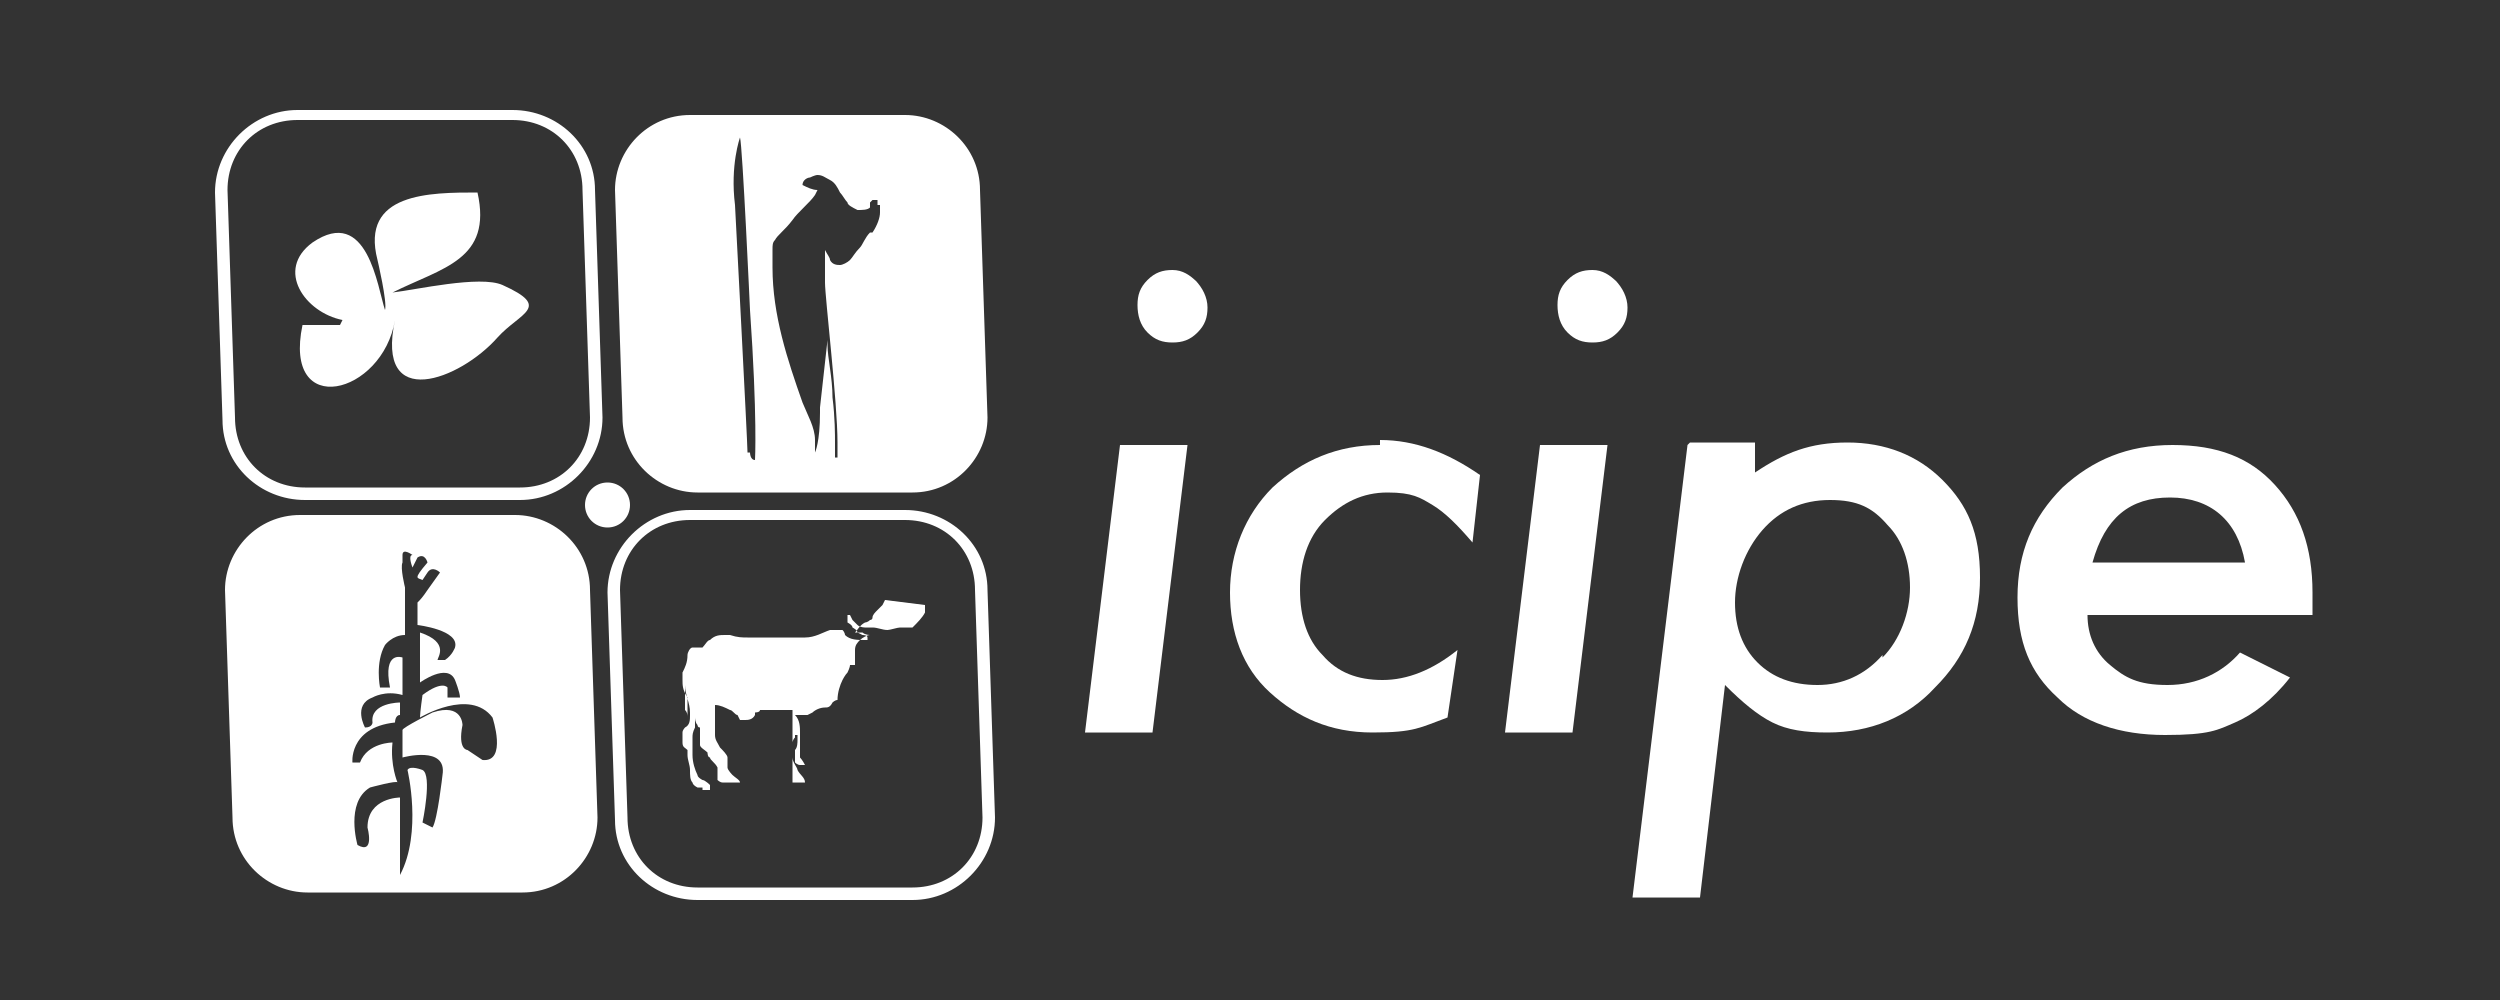
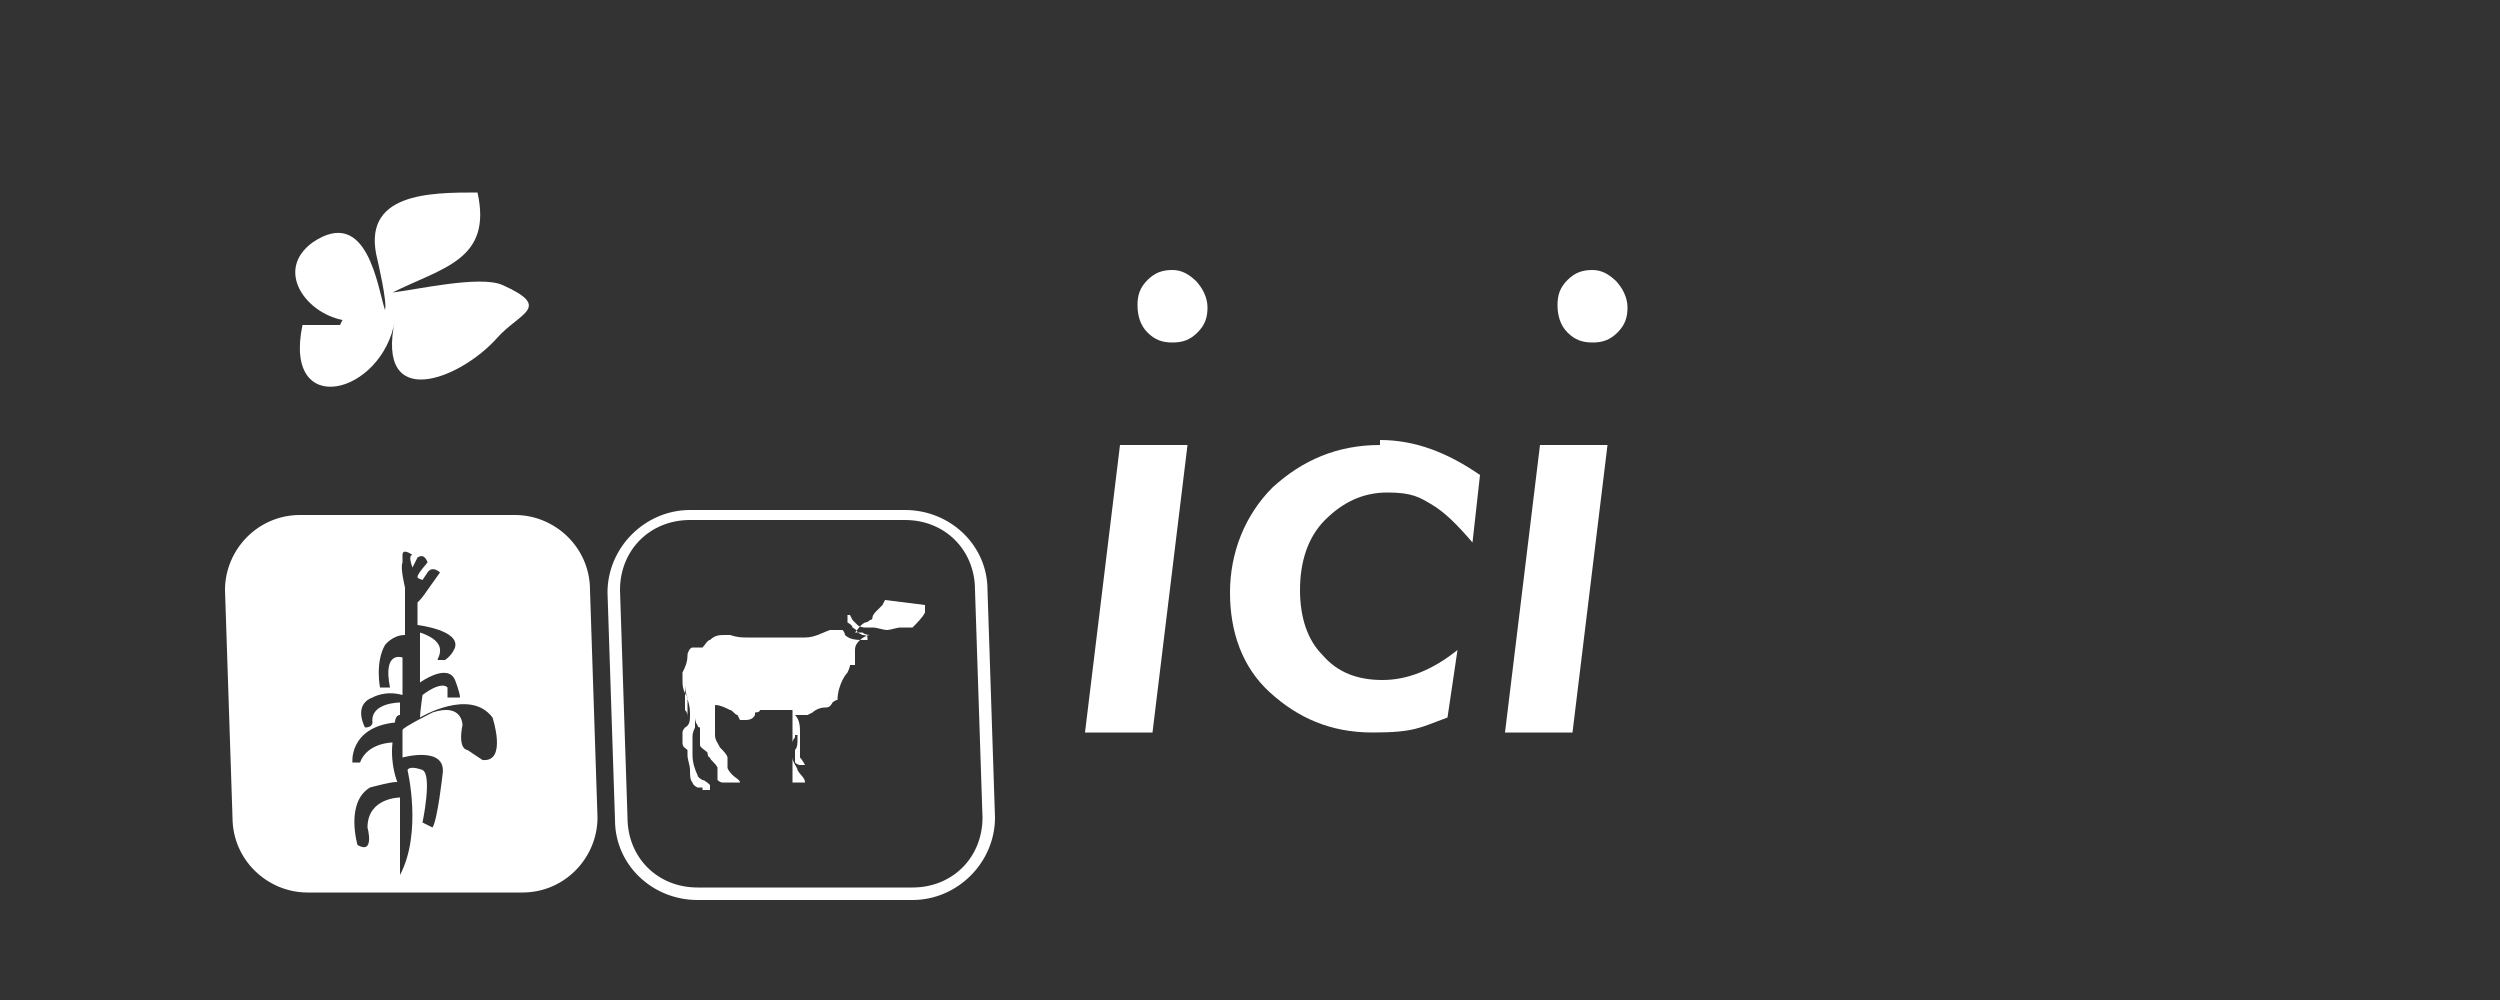
<svg xmlns="http://www.w3.org/2000/svg" id="Layer_1" data-name="Layer 1" version="1.1" viewBox="0 0 100 40">
  <rect x="0" y="0" width="100" height="40" fill="#333333" stroke="none" />
  <defs>
    <style>
      .cls-1 {
        fill: #fff;
        stroke-width: 0px;
      }
    </style>
  </defs>
  <g>
    <path class="cls-1" d="M44.8,17.8l-1.4,11.5h2.7l1.4-11.5h-2.7ZM47.9,11.3c-.3-.3-.6-.5-1-.5s-.7.1-1,.4c-.3.3-.4.6-.4,1s.1.8.4,1.1c.3.3.6.4,1,.4s.7-.1,1-.4c.3-.3.4-.6.4-1s-.2-.8-.5-1.1Z" />
    <path class="cls-1" d="M55.2,17.8c-1.7,0-3.1.6-4.3,1.7-1.1,1.1-1.7,2.6-1.7,4.2s.5,3,1.6,4c1.1,1,2.4,1.6,4.1,1.6s1.9-.2,3-.6l.4-2.7c-1,.8-2,1.2-3,1.2s-1.8-.3-2.4-1c-.6-.6-.9-1.5-.9-2.6s.3-2.1,1-2.8c.7-.7,1.5-1.1,2.5-1.1s1.3.2,1.8.5c.5.3,1,.8,1.6,1.5l.3-2.7c-1.3-.9-2.6-1.4-4-1.4Z" />
    <path class="cls-1" d="M61.6,17.8l-1.4,11.5h2.7l1.4-11.5h-2.7ZM64.7,11.3c-.3-.3-.6-.5-1-.5s-.7.1-1,.4c-.3.3-.4.6-.4,1s.1.8.4,1.1c.3.3.6.4,1,.4s.7-.1,1-.4c.3-.3.4-.6.4-1s-.2-.8-.5-1.1Z" />
-     <path class="cls-1" d="M75.3,26.2c-.7.8-1.6,1.2-2.6,1.2s-1.8-.3-2.4-.9c-.6-.6-.9-1.4-.9-2.4s.4-2.1,1.1-2.9c.7-.8,1.6-1.2,2.7-1.2s1.7.3,2.3,1c.6.6.9,1.5.9,2.5s-.4,2.1-1.1,2.8ZM67.5,17.8l-2.2,18.1h2.7l1-8.5c.7.7,1.3,1.2,1.9,1.5.6.3,1.3.4,2.2.4,1.7,0,3.2-.6,4.3-1.8,1.2-1.2,1.8-2.6,1.8-4.4s-.5-2.9-1.5-3.9c-1-1-2.3-1.5-3.8-1.5s-2.5.4-3.7,1.2v-1.2c.1,0-2.6,0-2.6,0Z" />
-     <path class="cls-1" d="M83.7,22.5c.5-1.8,1.5-2.6,3.1-2.6s2.7.9,3,2.6h-6.1ZM92.5,24.6c0-.4,0-.7,0-.9,0-1.8-.5-3.2-1.5-4.3-1-1.1-2.3-1.6-4.1-1.6s-3.2.6-4.4,1.7c-1.2,1.2-1.8,2.6-1.8,4.4s.5,3,1.6,4c1,1,2.5,1.5,4.3,1.5s2.1-.2,2.8-.5c.7-.3,1.5-.9,2.2-1.8l-2-1c-.7.8-1.7,1.3-2.9,1.3s-1.7-.3-2.3-.8c-.6-.5-.9-1.2-.9-2h9Z" />
  </g>
-   <path class="cls-1" d="M25.2,20.2c0,.5-.4.9-.9.9s-.9-.4-.9-.9.4-.9.9-.9.9.4.9.9" />
  <g>
    <path class="cls-1" d="M13.6,13c-.5,0-1.2,0-1.5,0-.8,3.8,3.2,2.8,3.7-.2-.8,3.7,2.6,2.4,4.1.7.9-1,2.2-1.2.2-2.1-.9-.4-3.5.2-4.4.3,2-1,4-1.3,3.4-4-1.9,0-4.7,0-4,2.7,0,0,.4,1.7.3,2-.3-.9-.7-4.2-2.9-2.7-1.5,1.1-.3,2.8,1.2,3.1h0Z" />
-     <path class="cls-1" d="M24.1,16.7l-.3-9.1h0c0-1.8-1.5-3.2-3.3-3.2h-8.6c-1.8,0-3.3,1.5-3.3,3.3h0s.3,9.1.3,9.1h0c0,1.8,1.5,3.2,3.3,3.2h8.6c1.8,0,3.3-1.5,3.3-3.3h0s0,0,0,0ZM22.8,18.7c-.5.5-1.2.8-2,.8h-8.6c-.8,0-1.5-.3-2-.8-.5-.5-.8-1.2-.8-2h0s-.3-9.1-.3-9.1c0-.8.3-1.5.8-2,.5-.5,1.2-.8,2-.8h8.6c.8,0,1.5.3,2,.8.5.5.8,1.2.8,2h0s.3,9.1.3,9.1c0,.8-.3,1.5-.8,2Z" />
  </g>
  <g>
    <path class="cls-1" d="M39.8,32.7l-.3-9.1h0c0-1.8-1.5-3.2-3.3-3.2h-8.6c-1.8,0-3.3,1.5-3.3,3.3h0s.3,9.1.3,9.1h0c0,1.8,1.5,3.2,3.3,3.2h8.6c1.8,0,3.3-1.5,3.3-3.3h0s0,0,0,0ZM38.5,34.7c-.5.5-1.2.8-2,.8h-8.6c-.8,0-1.5-.3-2-.8-.5-.5-.8-1.2-.8-2h0s-.3-9.1-.3-9.1c0-.8.3-1.5.8-2,.5-.5,1.2-.8,2-.8h8.6c.8,0,1.5.3,2,.8.5.5.8,1.2.8,2h0s.3,9.1.3,9.1c0,.8-.3,1.5-.8,2Z" />
    <path class="cls-1" d="M37,24.2s0,0,0,0c0,0,0,0,0,0,0,0,0,0,0,0,0,0,0,0,0,0,0,0,0,.1,0,.2,0,0,0,.1,0,.1-.1.2-.3.4-.5.6,0,0,0,0-.1,0,0,0-.1,0-.2,0h0s0,0,0,0c0,0,0,0-.1,0,0,0,0,0-.1,0-.1,0-.4.1-.5.1h0c-.2,0-.4-.1-.6-.1-.1,0-.2,0-.3,0,0,0-.2,0-.3-.1,0,0-.1-.1-.2-.2,0,0-.1-.2-.1-.2h0s0,0,0,0h0s0,0,0,0c0,0,0,0-.1,0,0,0,0,0,0,.1,0,0,0,.2,0,.2h0c0,0,.2.1.2.2,0,0,.2.1.2.2h0c0,0,.2.1.2.1,0,0,.2,0,.2.1,0,0,0,0,0,0,0,0,0,0,0,.1h0s0,0,0,0c0,0,0,0,0,0,0,0,0,0,0,0h0s0,0,0,0h0s0,0,0,0h0s0,0,0,0c0,0,0,0,0,0,0,0,0,0-.1,0-.3,0-.6,0-.8-.2,0,0,0-.1-.1-.2,0,0,0,0,0,0,0,0,0,0-.1,0h0c0,0-.1,0-.2,0,0,0-.1,0-.2,0-.3.1-.6.3-1,.3,0,0,0,0,0,0-.4,0-.8,0-1.2,0-.1,0-.2,0-.3,0-.1,0-.2,0-.3,0,0,0-.1,0-.2,0h0s0,0,0,0c-.1,0-.2,0-.3,0-.2,0-.4,0-.7-.1,0,0-.1,0-.2,0-.2,0-.4,0-.6.2h0s0,0,0,0c0,0,0,0,0,0h0c-.1,0-.2.2-.3.3,0,0-.1,0-.2,0,0,0-.1,0-.2,0h0s0,0,0,0c-.1,0-.2.2-.2.3,0,0,0,0,0,0h0c0,.3-.1.5-.2.7,0,0,0,.2,0,.3,0,.2,0,.4.2.7h0c0,.1,0,.3,0,.4,0,0,0,0,0,.1,0,0,0,0,0,0,0,.1,0,.3,0,.4,0,0,0,0,0,0,0,0,0,0,0,.1h0s0,0,0,0c0,0,0-.1,0-.2,0,0,0,0,0,0,0,0,0,0,0,0h0s0,0,0,0h0c0,.1,0,0,0,0,0-.1,0-.2-.1-.3,0,0,0-.1,0-.2,0-.2,0-.5,0-.7h0s0,0,0,0h0s0,0,0,0c0,0,0,0,0,0,0,0,0,0,0-.1h0c0-.1,0-.3,0-.4,0,0,0-.2,0-.3,0,0,0,0,0,.1,0,0,0,0,0,0h0s0,0,0,0c0,0,0,0,0,.1,0,0,0,.1,0,.1,0,.1,0,.3,0,.4,0,.4.2.7.2,1.1,0,0,0,0,0,.1,0,.2,0,.4-.2.5,0,0-.1.1-.1.2,0,0,0,.1,0,.2,0,0,0,0,0,.2,0,.2.1.2.2.3,0,0,0,0,0,.1,0,0,0,0,0,.1h0s0,0,0,0c0,.2.1.4.1.6h0c0,.2,0,.4.1.5,0,0,0,.1.2.2,0,0,.1,0,.2,0h0s0,0,0,0,0,0,0,0c0,0,0,0,0,.1,0,0,0,0,.1,0,0,0,.1,0,.2,0h0s0,0,0,0c0,0,0,0,0,0,0,0,0-.2,0-.2,0,0-.2-.2-.3-.2,0,0-.2-.1-.2-.2-.1-.2-.2-.5-.2-.8,0,0,0-.1,0-.2,0-.2,0-.3,0-.5,0-.1,0-.2.1-.4,0-.1,0-.3,0-.4,0,0,0,.2.1.3h0c0,0,0,.1.1.1,0,0,0,0,0,0,0,0,0,0,0,0,0,0,0,0,0,.1,0,0,0,.1,0,.2h0s0,0,0,0c0,0,0,0,0,.1,0,0,0,0,0,0,0,0,0,0,0,0h0s0,0,0,.1c0,0,0,.1,0,.2,0,.1.2.2.3.3,0,0,0,.2.1.2h0c0,.1.2.2.3.4h0c0,0,0,.1,0,.2,0,0,0,.2,0,.3,0,0,.1.1.2.1,0,0,.2,0,.3,0,0,0,.2,0,.2,0,0,0,.1,0,.2,0h0s0,0,0,0c0-.1-.2-.2-.3-.3,0,0-.2-.2-.2-.3,0,0,0-.1,0-.2,0,0,0-.2,0-.2h0s0,0,0,0h0c0-.1-.2-.3-.3-.4h0c-.1-.2-.2-.3-.2-.5,0,0,0-.2,0-.2h0c0-.2,0-.3,0-.5s0-.2,0-.3,0-.1,0-.2c0,0,0,0,0,0,.2,0,.4.1.6.2.1,0,.2.2.3.2,0,0,.1.2.1.2h0s0,0,0,0c0,0,.1,0,.2,0,.1,0,.3,0,.4-.2h0s0,0,0,0c0,0,0,0,0-.1,0,0,0,0,0,0h0c0,0,.2,0,.2-.1h0s0,0,0,0c0,0,0,0,.1,0s0,0,.1,0,0,0,.1,0h0c.2,0,.2,0,.4,0h0,0c.2,0,.4,0,.6,0,0,.7,0,1.3,0,2,0,.2,0,.4,0,.7,0,.1,0,.2,0,.2,0,0,.1,0,.2,0,0,0,.2,0,.3,0h0s0,0,0,0c0-.2-.2-.3-.3-.5,0-.1-.2-.3-.2-.5h0s0,0,0,0c0-.1,0-.2,0-.3,0,0,0-.2,0-.3,0,0,0-.1.1-.2h0s0,0,0,0h0s0,0,0-.1c0,0,0,0,0,0,0,0,.1,0,.1,0,0,0,0,0,0,.2,0,.1,0,.3-.1.4,0,.1,0,.2,0,.3,0,0,0,.2,0,.2,0,0,.1.1.2.1h0s0,0,0,0c0,0,.1,0,.2,0,0,0,0,0,0,0,0,0,0,0,0,0,0,0,0,0,0,0,0,0-.1-.2-.2-.3,0-.1,0-.2,0-.4,0-.1,0-.3,0-.4,0,0,0-.1,0-.2,0-.2,0-.5-.2-.7,0,0,.1,0,.2,0,0,0,0,0,.1,0h0c.1,0,.2,0,.2,0,0,0,0,0,.2-.1h0c.1-.1.3-.2.5-.2.1,0,.2,0,.3-.2,0,0,.1-.1.2-.1h0s0,0,0,0c0-.3.1-.6.2-.8h0s0,0,0,0c0,0,.1-.2.2-.3,0,0,.1-.2.1-.3,0,0,.1,0,.2,0,0,0,0,0,0,0,0,0,0,0,0-.1,0,0,0,0,0,0,0,0,0-.1,0-.2,0,0,0,0,0-.1,0,0,0,0,0,0,0,0,0-.1,0-.2,0-.2.1-.3.2-.4.1-.1.3-.2.4-.2h0s0,0,0,0c0,0-.2,0-.3-.1,0,0-.2,0-.3,0,.1-.1.2-.3.4-.4h0s0,0,0,0c0,0,.1,0,.2-.1,0,0,.1,0,.1-.1h0c0-.1.1-.2.2-.3,0,0,0,0,0,0,0,0,.1-.1.2-.2,0,0,.1-.2.1-.2,0,0,0,0,0,0Z" />
  </g>
-   <path class="cls-1" d="M39.2,7.6c0-1.7-1.4-3-3-3h-8.6c-1.7,0-3,1.4-3,3l.3,9.1c0,1.7,1.4,3,3,3h8.6c1.7,0,3-1.4,3-3l-.3-9.1ZM29.9,18.1c0-.4-.5-9.9-.5-9.9-.2-1.6.2-2.7.2-2.7,0,0,0,0,0,0,0,0,0,0,0,0,.1.3.4,6.9.4,6.9.3,4.3.2,6,.2,6-.2,0-.2-.3-.2-.3ZM34.8,9.3c-.2.2-.3.5-.4.6-.2.2-.3.4-.4.5-.1.1-.3.2-.4.2-.1,0-.3,0-.4-.2,0-.1-.1-.2-.2-.4,0,.1,0,.3,0,.4,0,.4,0,.8,0,.9,0,0,0,0,0,0,0,0,0,0,0,0h0s0,0,0,0c0,0,0,0,0,0,0,.6.5,4.8.5,6.4,0,.3,0,.5,0,.6,0,0,0,0,0,0h0s0,0,0,0c0,0,0,0,0,0h0s0,0,0,0c0,0,0,0,0,0,0,0,0,0-.1,0,0,0,0-.1,0-.2,0-.1,0-.2,0-.3h0s0,0,0,0c0,0,0,0,0,0,0,0,0,0,0-.1,0-.3,0-1-.1-1.8,0-.8-.2-1.6-.2-2.1,0,0,0-.2,0-.2l-.3,2.7c0,0,0,.1,0,.2,0,1.2-.2,1.6-.2,1.6h0c0-.2,0-.3,0-.5,0-.5-.3-1-.5-1.5-.6-1.7-1.2-3.5-1.2-5.4h0c0-.3,0-.5,0-.7,0-.2,0-.3.1-.4.1-.2.4-.4.7-.8.2-.3.7-.7.9-1,0,0,.1-.2.1-.2,0,0,0,0,0,0-.2,0-.4-.1-.6-.2h0s0,0,0,0c0-.2.2-.3.3-.3,0,0,.2-.1.3-.1.2,0,.3.1.5.2.2.1.3.3.4.5.1.1.2.3.3.4,0,.1.2.2.4.3,0,0,0,0,0,0,.2,0,.4,0,.5-.1,0,0,0,0,0,0,0,0,0,0,0,0,0,0,0,0,0,0,0,0,0-.1,0-.2,0,0,0,0,0,0,0,0,0,0,.1-.1,0,0,0,0,.1,0,0,0,.1,0,.1,0,0,0,0,0,0,0,0,0,0,0,0,0h0s0,0,0,0h0s0,0,0,0c0,0,0,0,0,0,0,0,0,0,0,0,0,0,0,.1,0,.2,0,0,0,0,0,0,0,0,0,0,.1,0,0,0,0,.2,0,.3,0,.2-.1.5-.3.8Z" />
  <path class="cls-1" d="M23.6,23.6c0-1.7-1.4-3-3-3h-8.6c-1.7,0-3,1.4-3,3l.3,9.1c0,1.7,1.4,3,3,3h8.6c1.7,0,3-1.4,3-3l-.3-9.1ZM18.7,30s-.4,0-.2-1c0,0,0-.9-1.2-.5,0,0-1.2.6-1.2.7,0,0,0,.4,0,1.1,0,0,1.8-.5,1.6.7,0,0-.2,1.8-.4,2.1l-.4-.2s.4-1.9,0-2.1c0,0-.5-.2-.6,0,0,0,.6,2.5-.3,4.2v-3.1c0,0-1.3,0-1.3,1.2,0,0,.3,1.1-.4.7,0,0-.5-1.7.5-2.3,0,0,1.1-.3,1.1-.2,0,0-.3-.7-.2-1.6,0,0-1,0-1.3.8h-.3c0,.1-.2-1.4,1.7-1.6,0,0,0-.3.2-.3v-.5c0,0-1.2,0-1.1.8,0,0,0,.2-.3.2,0,0-.5-.9.3-1.2,0,0,.5-.3,1.2-.1v-1.5s-.8-.3-.5,1.2h-.4c0,0-.2-1,.2-1.7,0,0,.3-.4.8-.4,0,0,0-1.7,0-1.9,0,0-.2-.8-.1-1,0,0,0,0,0,0,0-.2,0-.3,0-.3,0-.3.4,0,.4,0-.2,0,0,.5,0,.5,0,0,.2-.4.2-.4.3-.2.4.2.4.2-.6.7-.4.6-.2.7l.2-.3c.2-.3.5,0,.5,0,0,0-.5.7-.5.7-.2.3-.3.4-.4.5v.9c0,0,1.7.2,1.5.9,0,0-.1.3-.4.5h-.3c0-.1.5-.7-.7-1.1,0,0,0,.9,0,1.2,0,0,0,.7,0,.8,0,0,1.1-.8,1.4-.1,0,0,.2.5.2.7h-.5s0-.4,0-.4c0,0-.2-.3-1,.3,0,0-.1.7-.1.9,0,0,2-1.2,2.9,0,0,0,.6,1.8-.4,1.7Z" />
</svg>